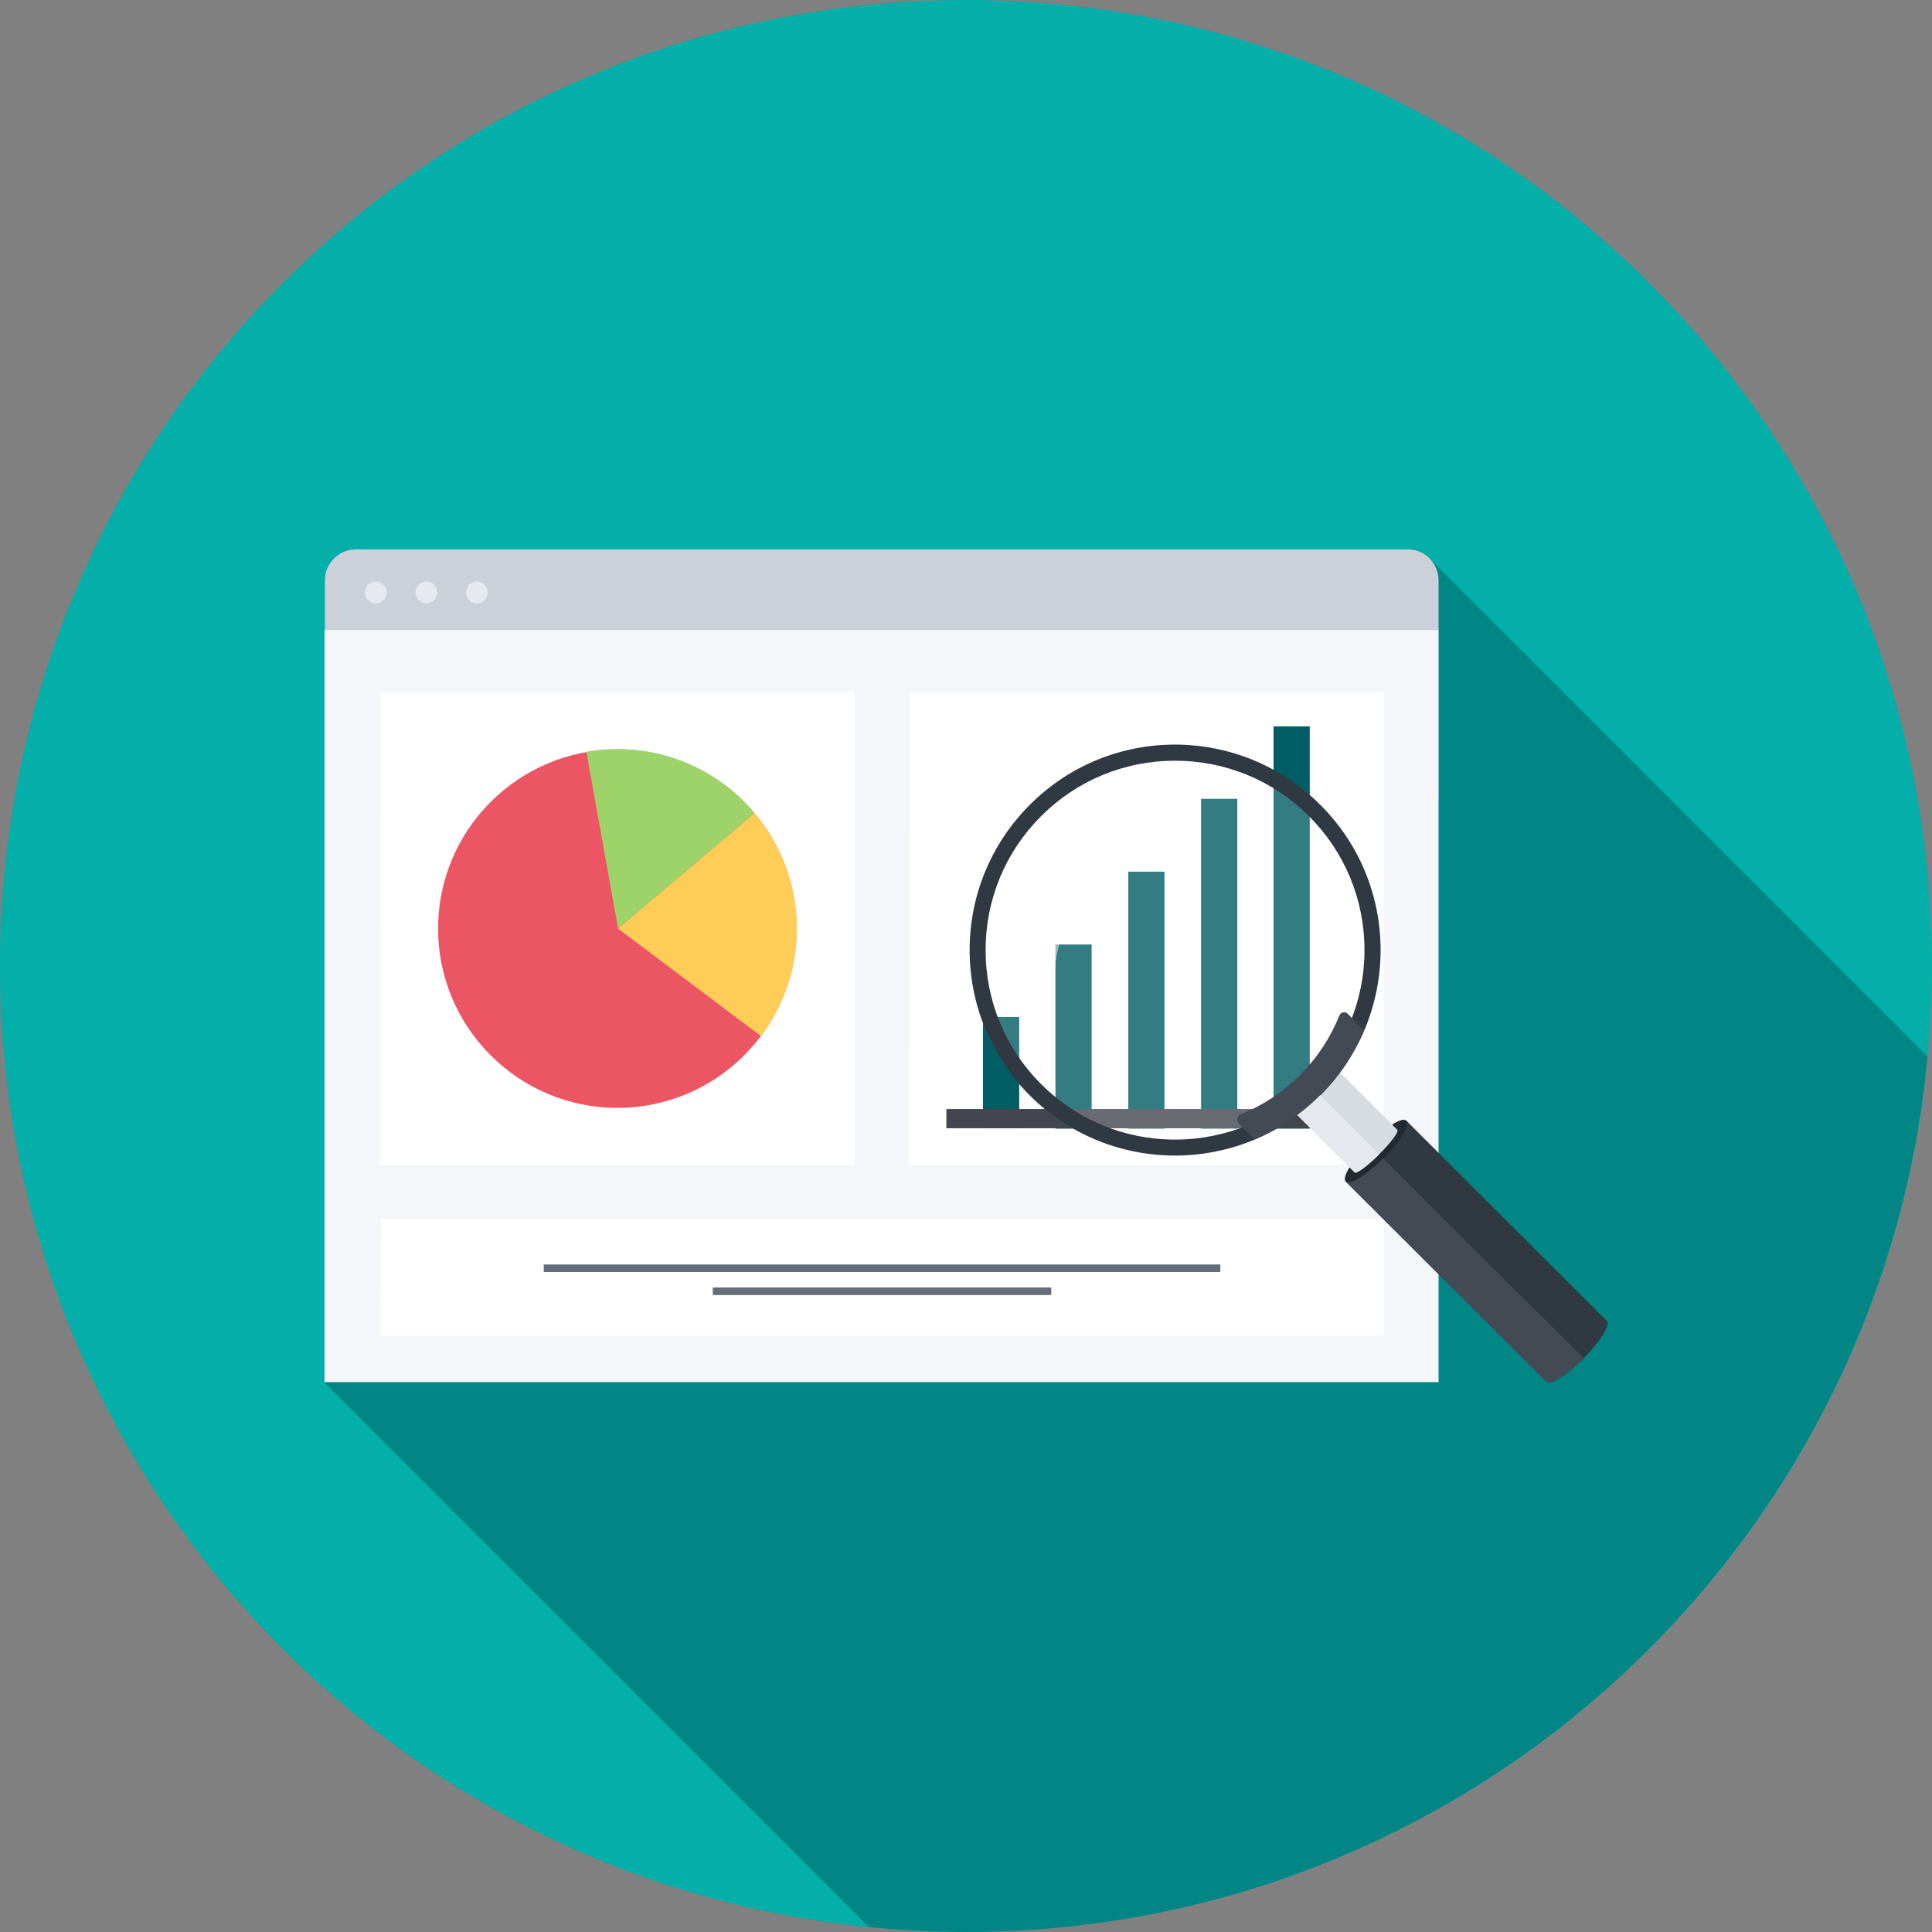
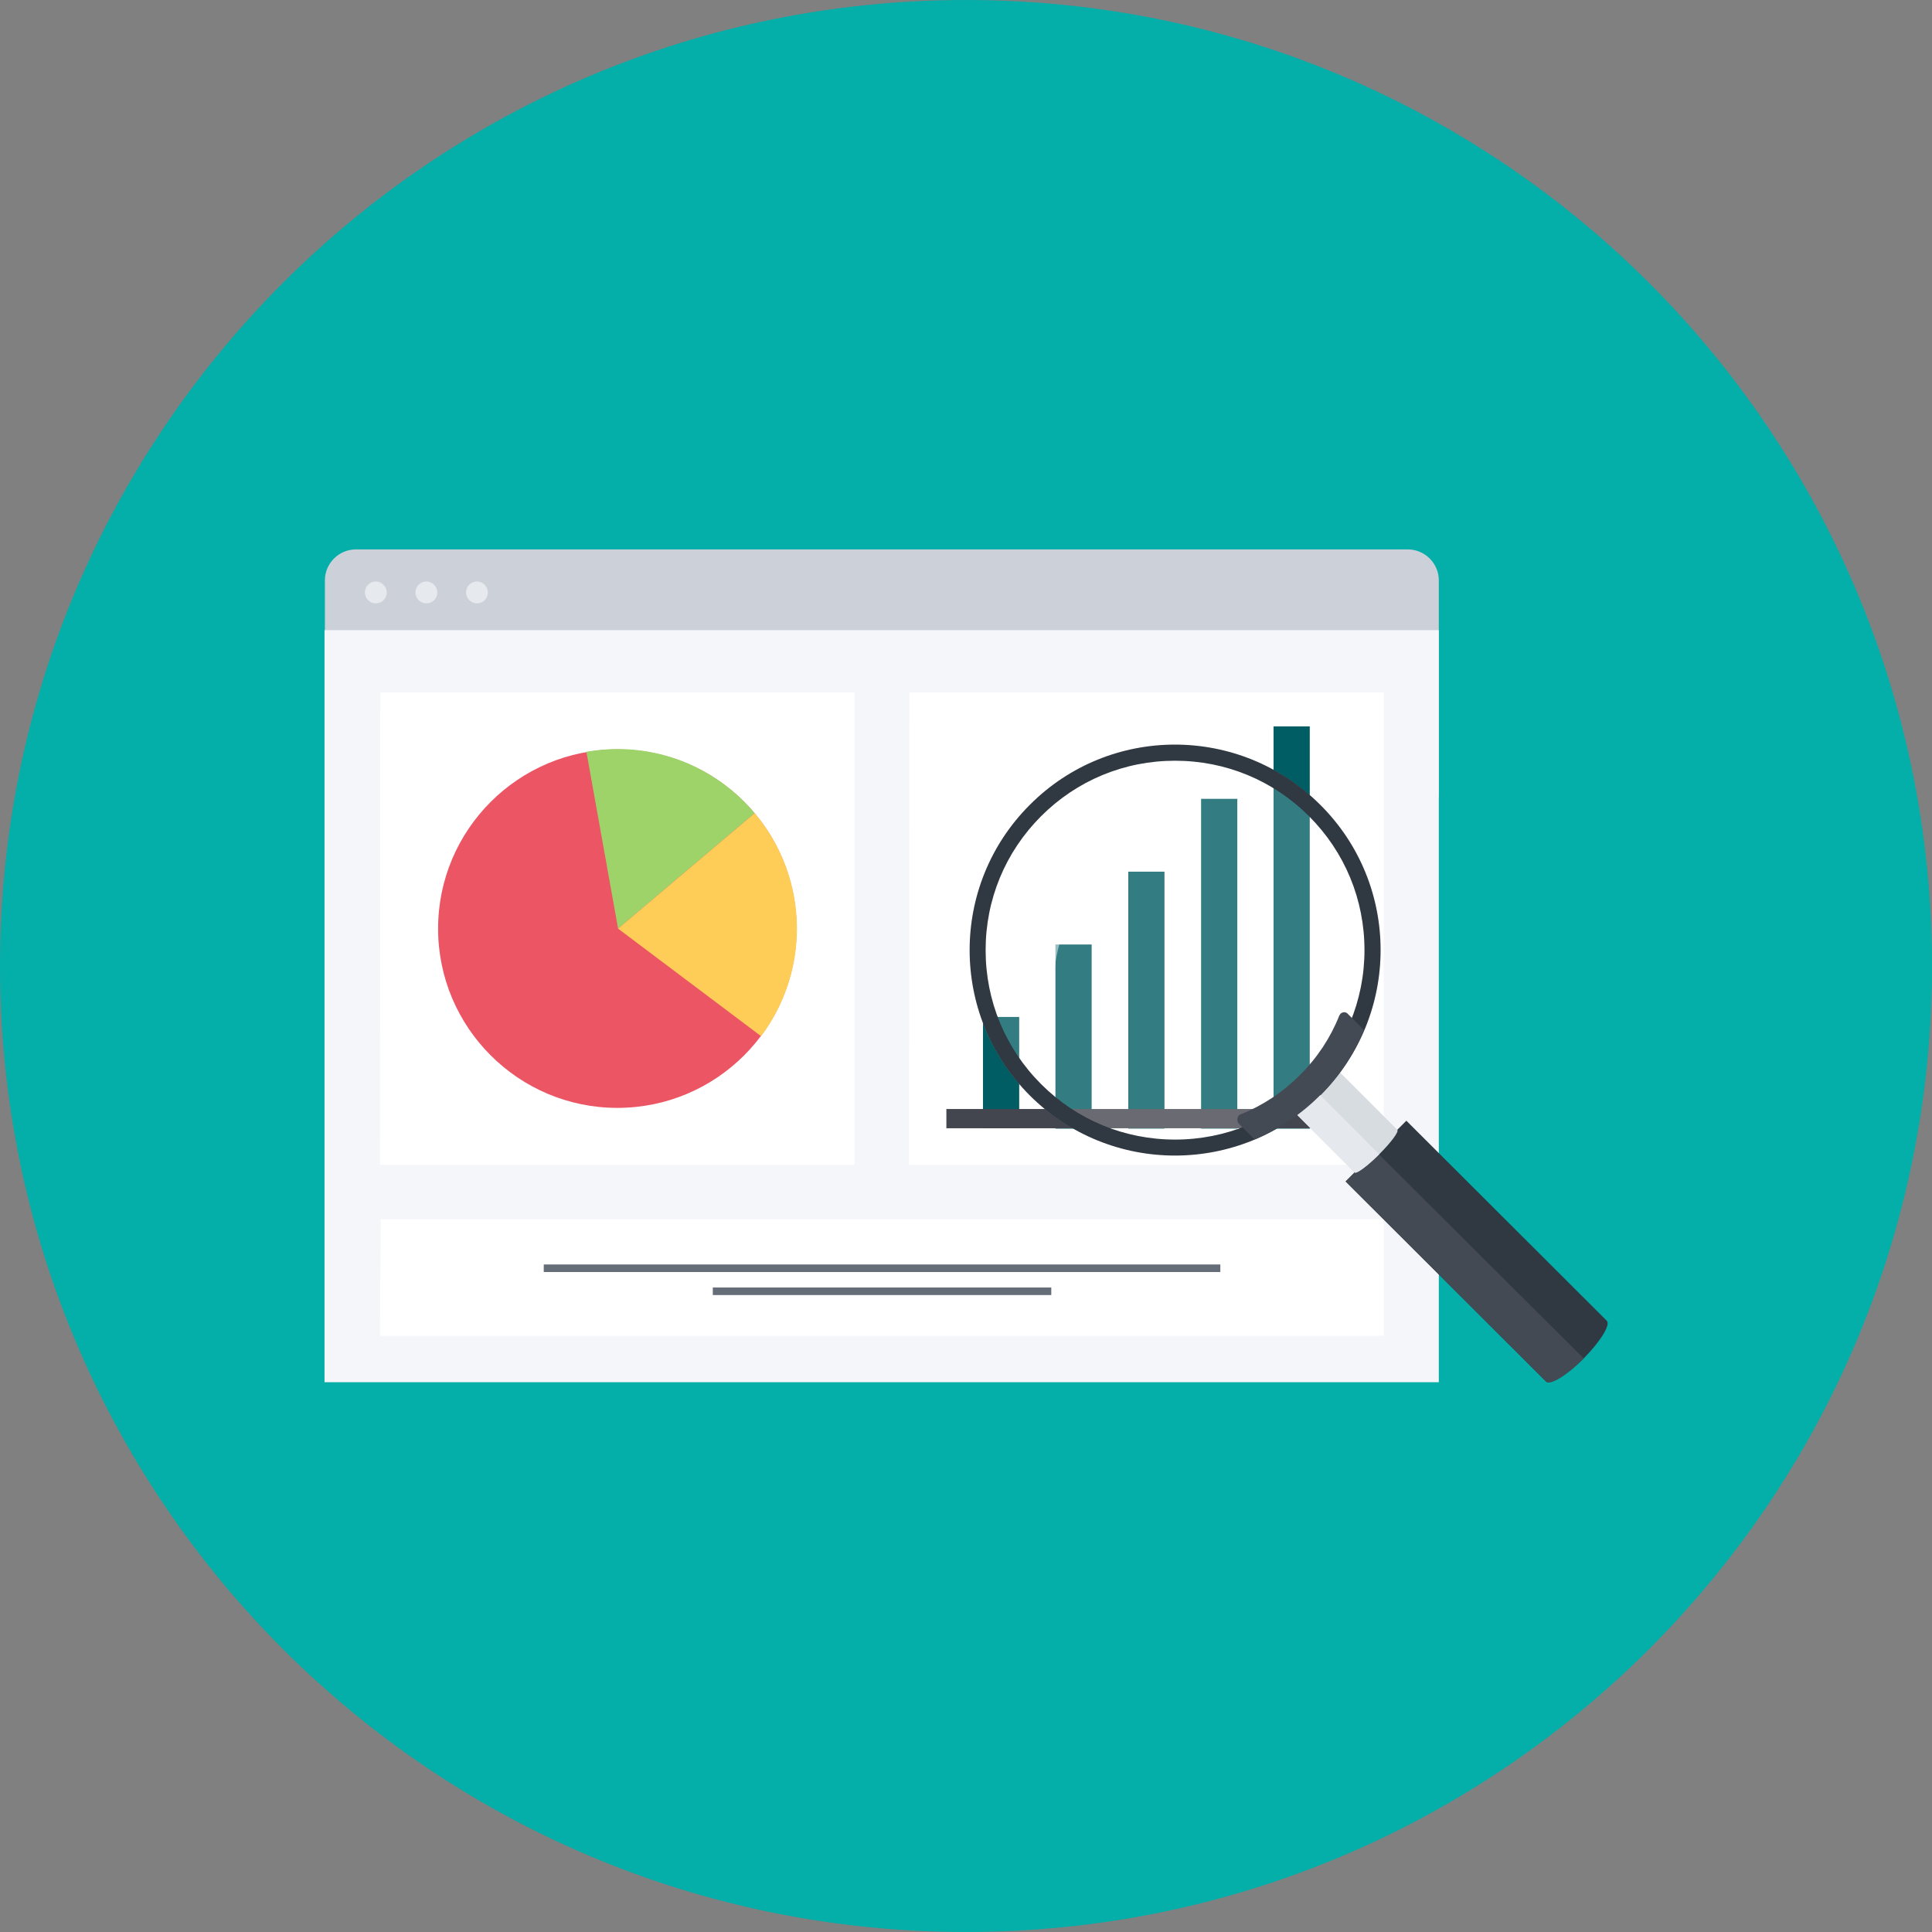
<svg xmlns="http://www.w3.org/2000/svg" version="1.1" id="Слой_1" x="0px" y="0px" viewBox="0 0 512 512" style="enable-background:new 0 0 512 512;" xml:space="preserve">
  <rect x="0" y="0" width="512" height="512" fill="#808080" stroke="none" />
  <style type="text/css">
	.st0{fill:#04AEA9;}
	.st1{fill:#CCD1D9;}
	.st2{fill:#F4F6F9;}
	.st3{fill:#E6E9ED;}
	.st4{fill:#FFFFFF;}
	.st5{fill:#656D78;}
	.st6{fill:#EC5564;}
	.st7{fill:#9ED36A;}
	.st8{fill:#FECD57;}
	.st9{enable-background:new    ;}
	.st10{fill:#005D63;}
	.st11{fill:#43454F;}
	.st12{fill:#303842;}
	.st13{fill:#434A54;}
	.st14{fill:#222930;}
	.st15{opacity:0.2;}
	.st16{fill:#D7DCE0;}
	.st17{fill:#E5E8EC;}
	.st18{opacity:0.5;fill:#FFFFFF;enable-background:new    ;}
	.st19{opacity:0.5;fill:#005D63;enable-background:new    ;}
</style>
  <path class="st0" d="M512,256c0,141.4-114.6,256-256,256C114.6,512,0,397.4,0,256S114.6,0,256,0C397.4,0,512,114.6,512,256z" />
  <g id="SEO_Monitoring">
    <g>
      <path class="st1" d="M381.3,210.1c0,4.5-3.7,8.2-8.2,8.2l-278.8,0c-4.5,0-8.2-3.7-8.2-8.2v-56.3c0-4.5,3.7-8.2,8.2-8.2h278.8    c4.5,0,8.2,3.7,8.2,8.2L381.3,210.1z" />
      <rect x="86" y="167" class="st2" width="295.3" height="199.3" />
      <path class="st3" d="M99.6,154.1c-1.6,0-2.9,1.3-2.9,2.9c0,1.6,1.3,2.9,2.9,2.9s2.9-1.3,2.9-2.9    C102.5,155.5,101.2,154.1,99.6,154.1z" />
      <path class="st3" d="M113,154.1c-1.6,0-2.9,1.3-2.9,2.9c0,1.6,1.3,2.9,2.9,2.9c1.6,0,2.9-1.3,2.9-2.9    C115.9,155.5,114.6,154.1,113,154.1z" />
-       <path class="st3" d="M126.4,154.1c-1.6,0-2.9,1.3-2.9,2.9c0,1.6,1.3,2.9,2.9,2.9c1.6,0,2.9-1.3,2.9-2.9    C129.3,155.5,128,154.1,126.4,154.1z" />
+       <path class="st3" d="M126.4,154.1c-1.6,0-2.9,1.3-2.9,2.9c0,1.6,1.3,2.9,2.9,2.9c1.6,0,2.9-1.3,2.9-2.9    C129.3,155.5,128,154.1,126.4,154.1" />
      <polygon class="st4" points="100.8,183.5 100.7,308.7 226.5,308.7 226.5,183.5   " />
      <polygon class="st4" points="241,183.5 240.9,308.7 366.7,308.7 366.7,183.5   " />
      <polygon class="st4" points="100.9,323.1 100.7,354 366.7,354 366.7,323.1   " />
      <rect x="144.1" y="335.1" class="st5" width="179.3" height="2" />
      <rect x="188.9" y="341.2" class="st5" width="89.7" height="2" />
      <path class="st6" d="M211.1,246.1c0,26.3-21.3,47.5-47.5,47.5c-26.2,0-47.5-21.3-47.5-47.5s21.3-47.5,47.5-47.5    C189.9,198.6,211.1,219.8,211.1,246.1z" />
      <path class="st7" d="M163.8,246.1l36.2-30.6c-8.7-10.4-21.8-17-36.4-17c-2.8,0-5.5,0.3-8.2,0.7L163.8,246.1z" />
      <path class="st8" d="M201.7,274.6c5.9-7.9,9.5-17.8,9.5-28.5c0-11.6-4.2-22.3-11.2-30.6l-36.2,30.6L201.7,274.6z" />
      <g class="st9">
        <rect x="260.5" y="269.5" class="st10" width="9.6" height="29.5" />
        <rect x="279.7" y="250.3" class="st10" width="9.6" height="48.8" />
        <rect x="299" y="231" class="st10" width="9.6" height="68.1" />
        <rect x="318.3" y="211.7" class="st10" width="9.6" height="87.4" />
        <rect x="337.5" y="192.5" class="st10" width="9.6" height="106.6" />
      </g>
      <rect x="250.8" y="293.9" class="st11" width="106" height="5.1" />
    </g>
    <g>
      <path class="st12" d="M372.7,297l53.1,53c1.1,1.1-1.7,5.5-6.1,10c-4.4,4.4-8.9,7.2-10,6.1l-53.1-53L372.7,297z" />
      <path class="st13" d="M419.7,360c-4.4,4.4-8.9,7.2-10,6.1l-53.1-53l8-8L419.7,360z" />
-       <path class="st14" d="M356.6,313.1c1.1,1.1,5.5-1.7,10-6.1c4.4-4.4,7.2-8.9,6.1-10c-1.1-1.1-5.5,1.7-10,6.1    C358.3,307.6,355.6,312,356.6,313.1z" />
      <g class="st15">
        <path class="st4" d="M272.9,290.3c21.3,21.3,55.8,21.2,77,0c21.3-21.3,21.3-55.8,0-77c-21.3-21.3-55.8-21.3-77,0     C251.6,234.6,251.6,269.1,272.9,290.3z" />
      </g>
      <path class="st16" d="M353.8,282.9l16.5,16.5c0.5,0.5-1.7,3.4-4.8,6.5s-6.1,5.3-6.5,4.8l-16.5-16.5L353.8,282.9z" />
      <path class="st12" d="M349.9,213.3c-21.3-21.3-55.8-21.3-77,0c-21.3,21.3-21.2,55.8,0,77c21.3,21.3,55.8,21.2,77,0    C371.2,269,371.2,234.5,349.9,213.3z M346.9,287.3c-9.5,9.5-22.1,14.7-35.5,14.7c-13.4,0-26-5.2-35.5-14.7    c-9.5-9.5-14.7-22.1-14.7-35.5c0-13.4,5.2-26,14.7-35.5c9.5-9.5,22.1-14.7,35.5-14.7c13.4,0,26,5.2,35.5,14.7    c9.5,9.5,14.7,22.1,14.7,35.5C361.6,265.2,356.3,277.8,346.9,287.3z" />
      <path class="st17" d="M365.5,305.9c-3.1,3.1-6.1,5.3-6.5,4.8l-16.5-16.5l5.7-5.7L365.5,305.9z" />
      <path class="st13" d="M328.3,295.6c0.1-0.1,0.3-0.2,0.5-0.3c0,0,0,0,0,0c5.8-2.3,11.1-5.8,15.7-10.4l0,0l0,0    c4.6-4.6,8.1-9.9,10.4-15.7c0,0,0,0,0,0c0.1-0.2,0.2-0.3,0.3-0.5c0.6-0.6,1.5-0.6,2,0l4.3,4.3c-2.7,6.3-6.5,12.2-11.7,17.3l0,0    l0,0c-5.1,5.1-11,9-17.3,11.7l-4.3-4.3C327.8,297.1,327.8,296.2,328.3,295.6z" />
      <path class="st18" d="M313.5,222c-1.6-0.2-3.2-0.3-4.9-0.3c-21.6,0-39.1,17.5-39.1,39.1h9.8C279.3,240.8,294.2,224.4,313.5,222z" />
    </g>
  </g>
-   <path class="st19" d="M510.8,280l-132-132c1.5,1.5,2.4,3.5,2.4,5.8V167v0v138.6l44.5,44.4c1.1,1.1-1.7,5.5-6.1,10  c-4.4,4.4-8.9,7.2-10,6.1l-28.4-28.4v28.6l-295.3,0l144.4,144.4c8.4,0.8,17,1.3,25.6,1.3C389.3,512,498.7,410.1,510.8,280z" />
</svg>